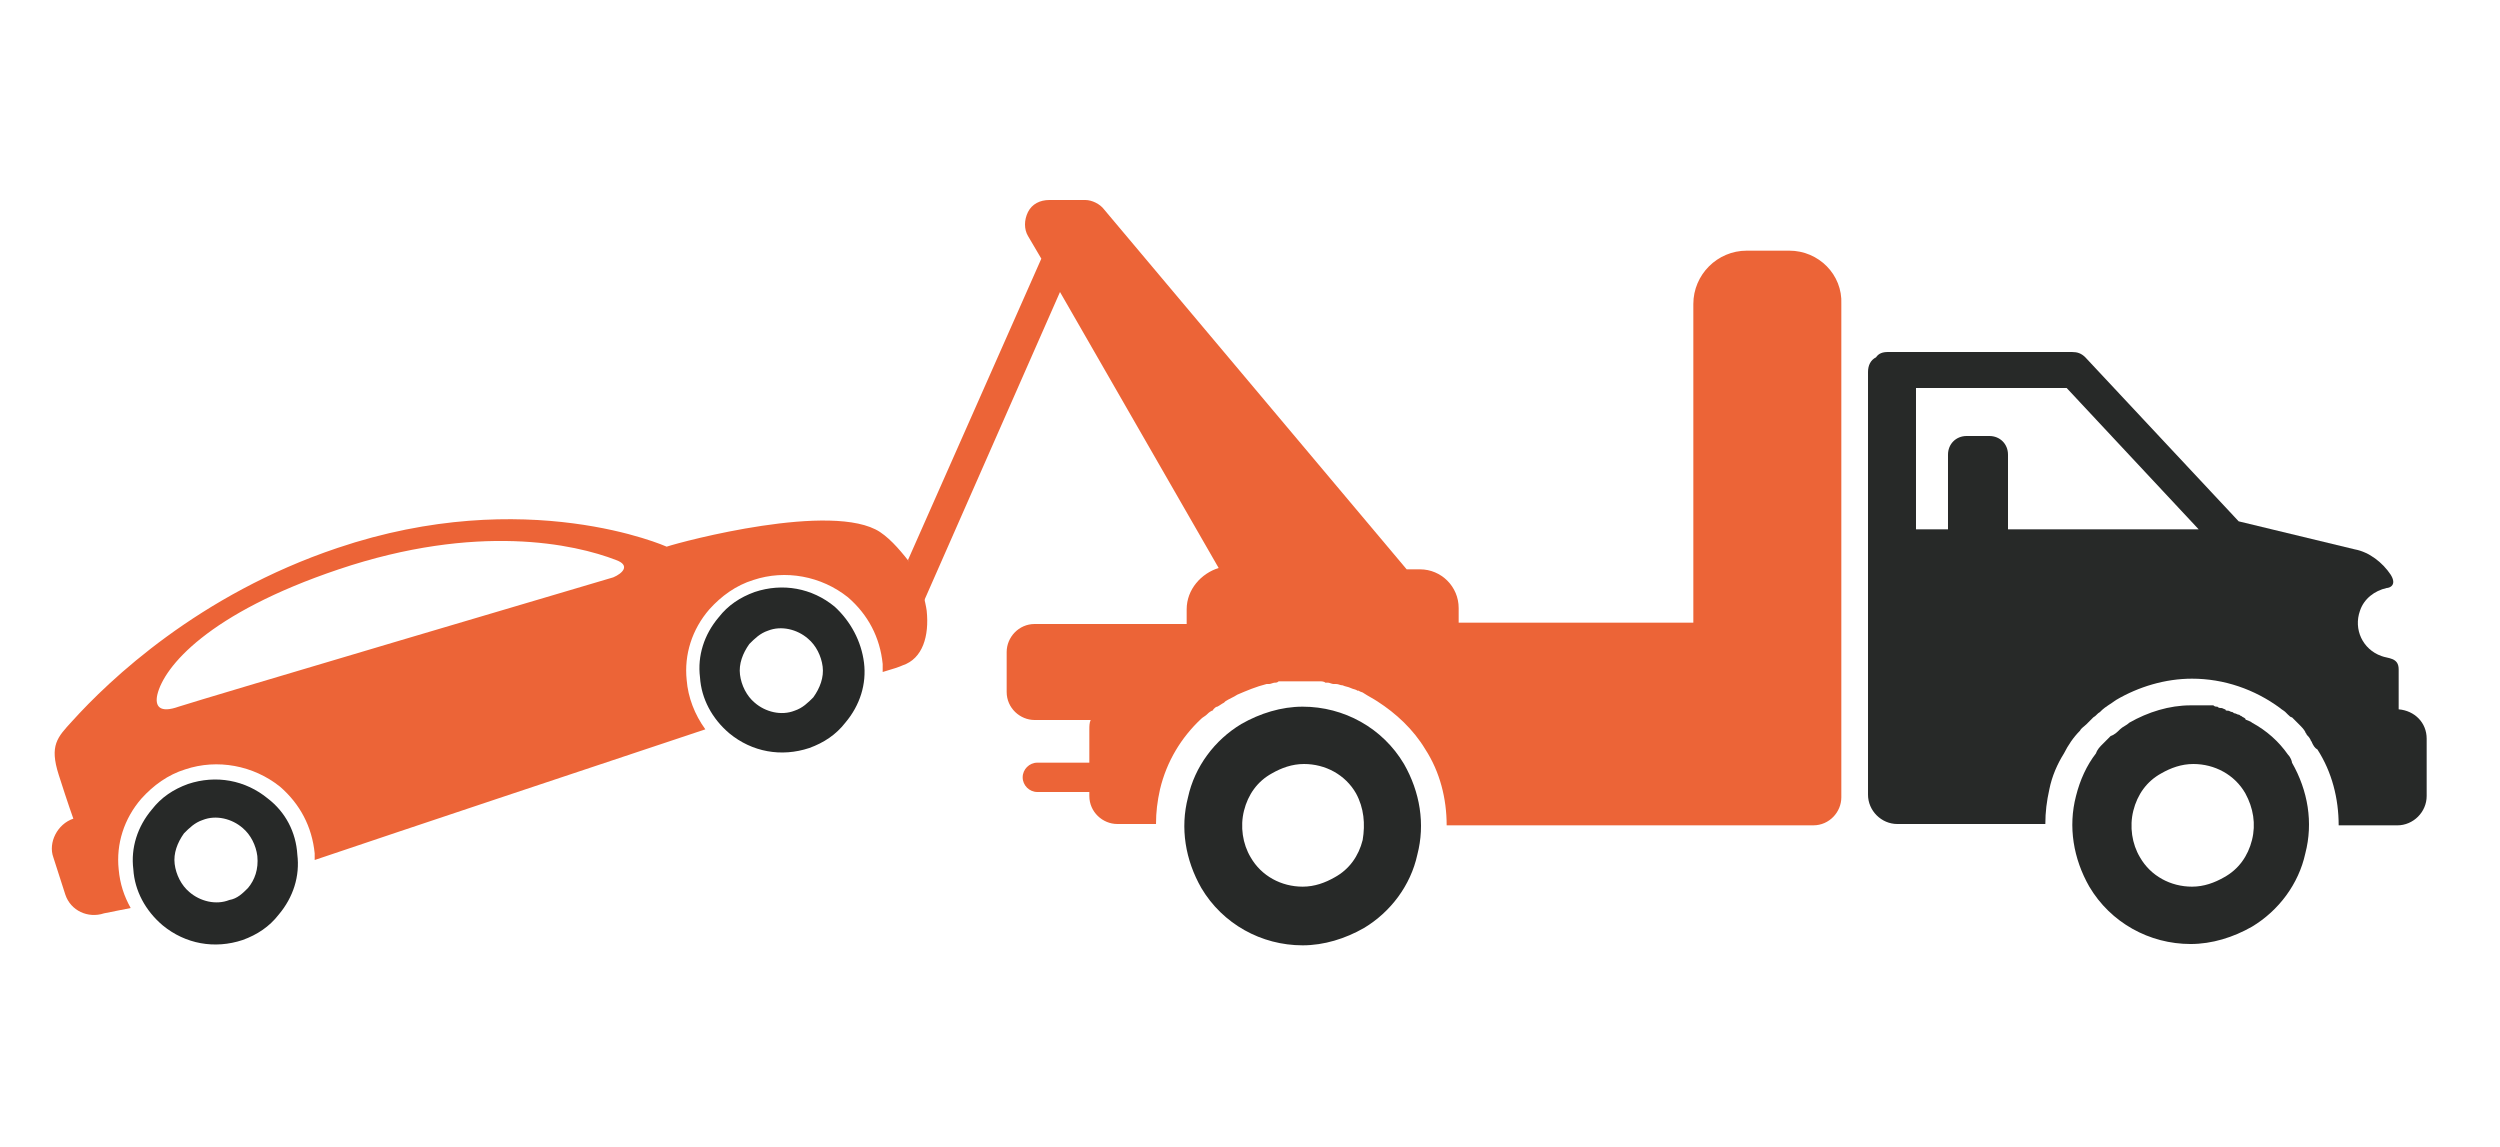
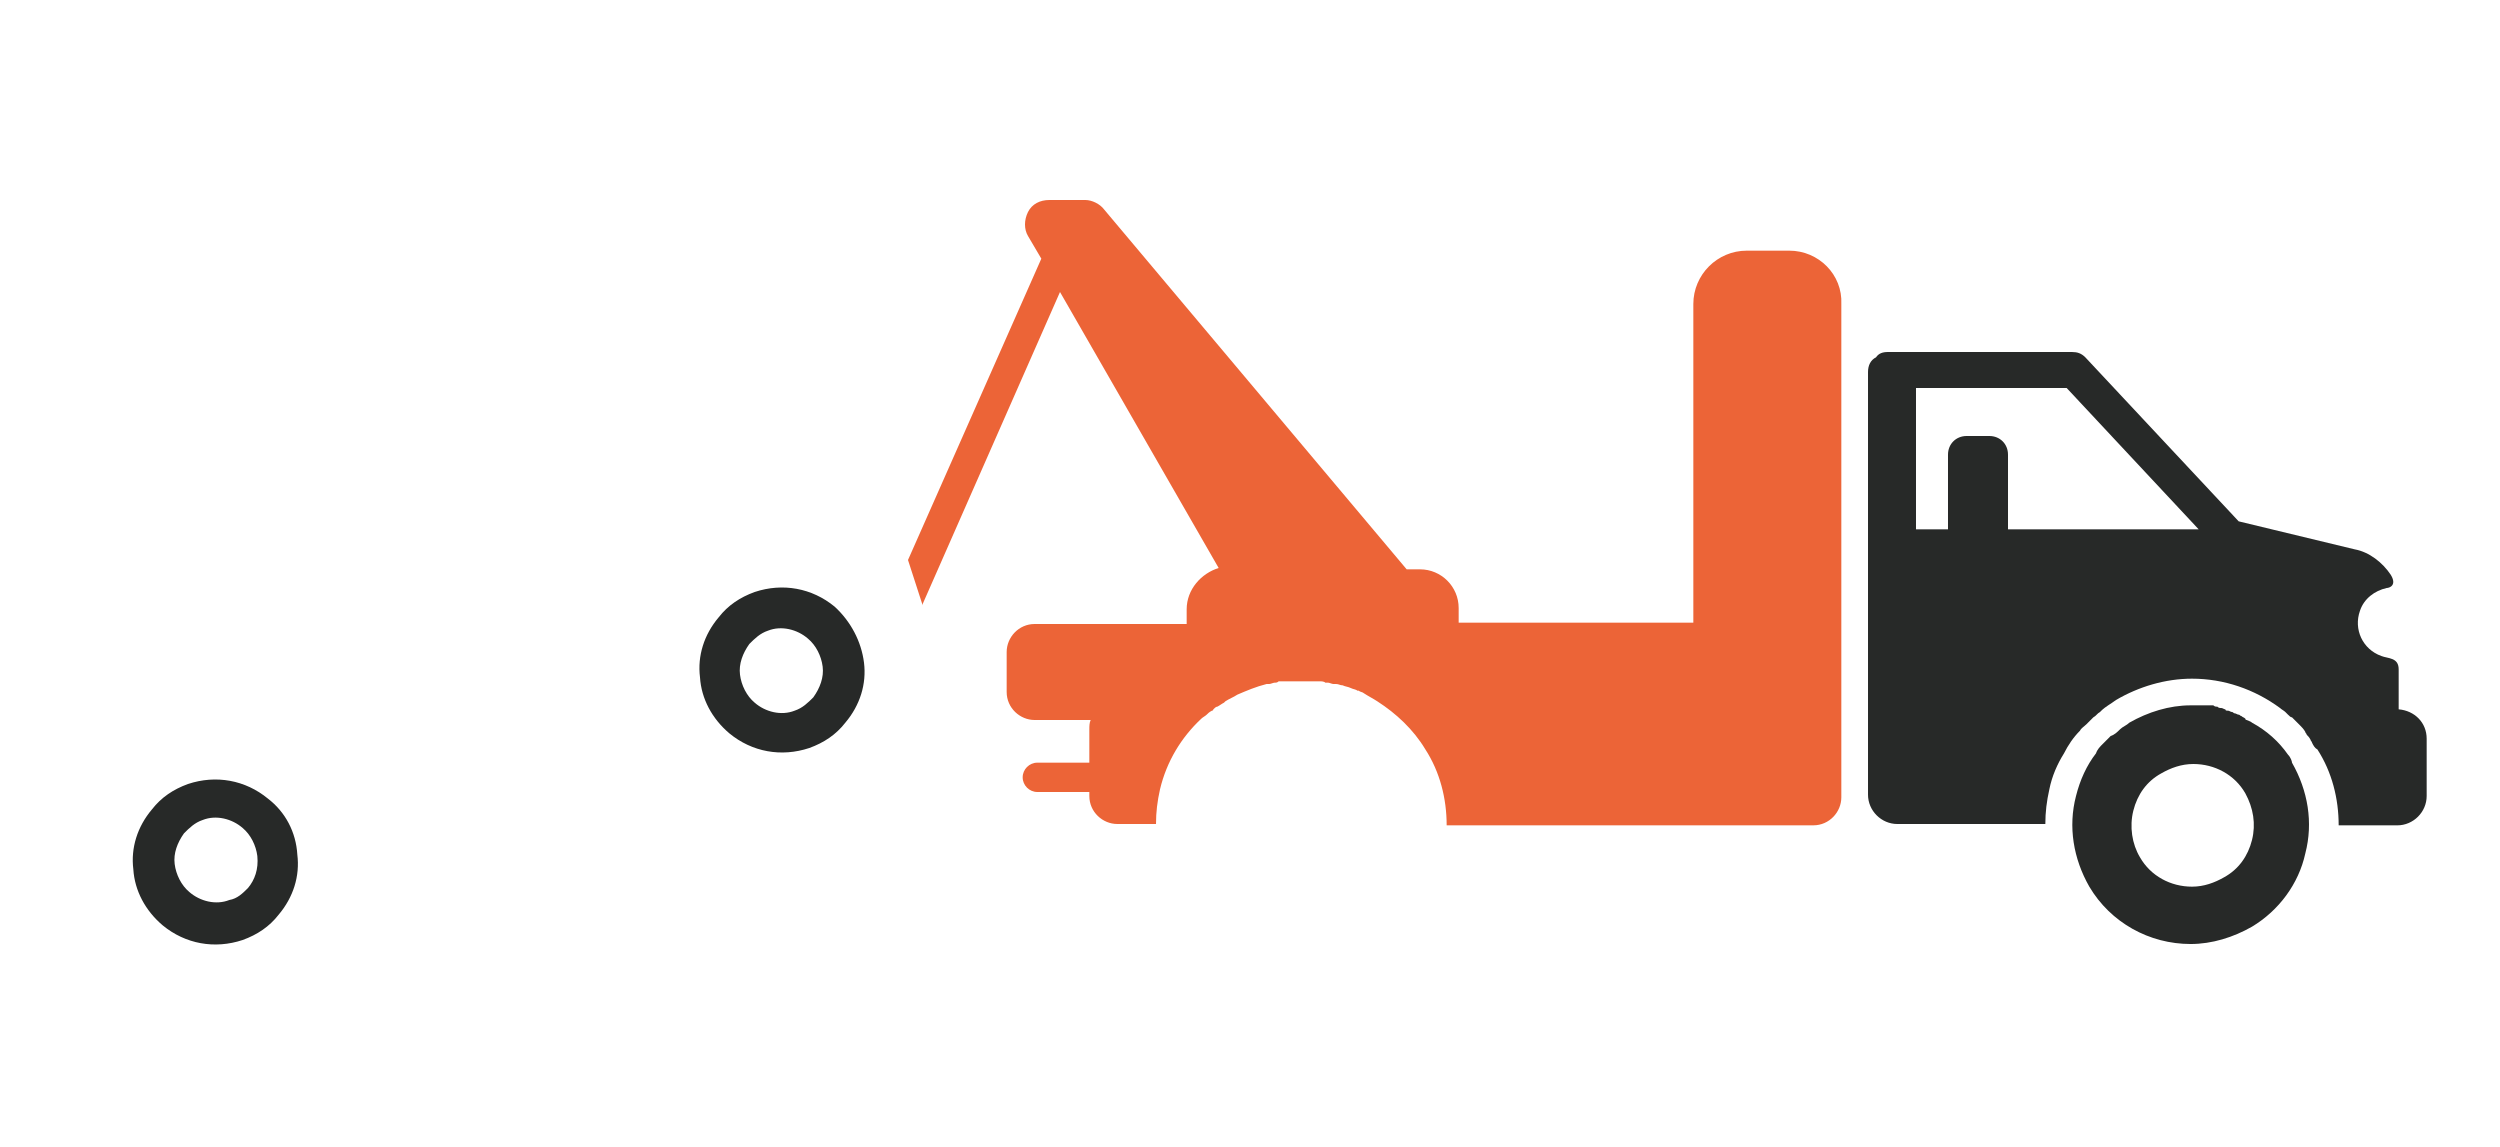
<svg xmlns="http://www.w3.org/2000/svg" version="1.1" id="Layer_1" x="0px" y="0px" viewBox="0 0 187.5 86" style="enable-background:new 0 0 187.5 86;" xml:space="preserve">
  <style type="text/css">
	.st0{fill:#272928;}
	.st1{fill:#EC6437;}
</style>
  <g>
-     <path class="st0" d="M97.7,53c-1.6,0-3.2,0.5-4.6,1.3c-2,1.2-3.5,3.2-4,5.5c-0.6,2.3-0.2,4.7,1,6.8c1.6,2.7,4.5,4.3,7.6,4.3   c1.6,0,3.2-0.5,4.6-1.3c2-1.2,3.5-3.2,4-5.5c0.6-2.3,0.2-4.7-1-6.8C103.7,54.6,100.8,53,97.7,53z M102.2,63c-0.3,1.2-1,2.2-2.1,2.8   c-0.7,0.4-1.5,0.7-2.4,0.7c-1.6,0-3.1-0.8-3.9-2.2c-0.6-1-0.8-2.3-0.5-3.5c0.3-1.2,1-2.2,2.1-2.8c0.7-0.4,1.5-0.7,2.4-0.7   c1.6,0,3.1,0.8,3.9,2.2C102.3,60.6,102.4,61.8,102.2,63z" />
    <path class="st1" d="M134.2,18.8h-3.2c-2.2,0-4,1.8-4,4v23.9h-17.6v-1.1c0-1.6-1.3-2.9-2.9-2.9h-1l-22.7-27   c-0.3-0.4-0.9-0.7-1.4-0.7h-2.7c-0.7,0-1.3,0.3-1.6,0.9c-0.3,0.6-0.3,1.3,0,1.8l1,1.7l-10,22.6c0,0,0,0,0,0l1.1,3.4c0,0,0,0,0-0.1   l10.3-23.4l11.9,20.7C90.1,43,89,44.2,89,45.7v1.1H77.6c-1.2,0-2.1,1-2.1,2.1v3c0,1.2,1,2.1,2.1,2.1h4.2c-0.1,0.2-0.1,0.5-0.1,0.7   v2.5h-3.9c-0.6,0-1.1,0.5-1.1,1.1c0,0.6,0.5,1.1,1.1,1.1h3.9v0.3c0,1.2,1,2.1,2.1,2.1h2.9c0-0.9,0.1-1.7,0.3-2.6   c0.5-2.1,1.6-3.9,3.1-5.3c0.1-0.1,0.3-0.2,0.4-0.3c0,0,0,0,0,0c0.1-0.1,0.2-0.2,0.4-0.3c0,0,0.1,0,0.1-0.1c0.1-0.1,0.2-0.2,0.3-0.2   c0.2-0.1,0.3-0.2,0.5-0.3c0,0,0.1-0.1,0.1-0.1c0.3-0.2,0.6-0.3,0.9-0.5c0.7-0.3,1.4-0.6,2.2-0.8c0.1,0,0.1,0,0.2,0   c0.1,0,0.3-0.1,0.4-0.1c0.1,0,0.2,0,0.3-0.1c0.1,0,0.2,0,0.3,0c0.1,0,0.3,0,0.4,0c0.1,0,0.2,0,0.3,0c0.2,0,0.5,0,0.7,0   c0.2,0,0.4,0,0.6,0c0.1,0,0.1,0,0.2,0c0.1,0,0.3,0,0.4,0c0.1,0,0.1,0,0.2,0c0.1,0,0.3,0,0.4,0.1c0.1,0,0.1,0,0.2,0   c0.1,0,0.3,0.1,0.4,0.1c0.1,0,0.1,0,0.2,0c0.2,0,0.3,0.1,0.5,0.1c0,0,0,0,0,0c0.2,0.1,0.4,0.1,0.6,0.2h0c0.2,0.1,0.4,0.1,0.5,0.2   c0,0,0.1,0,0.1,0c0.1,0.1,0.3,0.1,0.4,0.2c0.3,0.2,0.7,0.4,1,0.6h0c1.4,0.9,2.7,2.1,3.6,3.6c1.1,1.7,1.6,3.7,1.6,5.7h27.5   c1.2,0,2.1-1,2.1-2.1v-4.3v-0.4v-0.4v-5.9V22.8C138.2,20.6,136.4,18.8,134.2,18.8z" />
-     <path class="st1" d="M66,39.9c-3.5-2.3-14.8,0.7-16,1.1c0,0-10.5-4.7-24.7,0.1c-10.4,3.5-17.1,9.9-19.9,13c-1.1,1.2-1.7,1.8-1,4   c0.7,2.2,1.1,3.3,1.1,3.3c-1.2,0.4-1.9,1.8-1.5,2.9l0.9,2.8c0.4,1.2,1.7,1.8,2.9,1.4l2-0.4c-0.5-0.9-0.8-1.8-0.9-2.9   c-0.2-1.9,0.4-3.8,1.7-5.3c0.9-1,2-1.8,3.3-2.2c2.4-0.8,5.1-0.3,7.1,1.3c1.5,1.3,2.4,3,2.6,5c0,0.2,0,0.3,0,0.5   c7.1-2.4,19.4-6.5,29.3-9.8c-0.8-1.1-1.3-2.4-1.4-3.7c-0.2-1.9,0.4-3.8,1.7-5.3c0.9-1,2-1.8,3.3-2.2c2.4-0.8,5.1-0.3,7.1,1.3   c1.5,1.3,2.4,3,2.6,5c0,0.2,0,0.4,0,0.6c0.7-0.2,1.3-0.4,1.5-0.5c1.5-0.5,2-2.2,1.8-4.1c0,0-0.2-1.6-1.1-3.4   C67.7,41.5,66.9,40.5,66,39.9z M46,43.3c-0.7,0.2-31.1,9.2-32.6,9.7c-1.4,0.5-1.8,0-1.6-0.9c0.5-2.1,3.8-6.1,13.6-9.4   c10.4-3.5,17.7-1.9,20.8-0.7C47.3,42.4,46.7,43,46,43.3z" />
    <path class="st0" d="M62.6,45.5c-1.7-1.4-3.9-1.8-6-1.1c-1.1,0.4-2,1-2.7,1.9c-1.1,1.3-1.6,2.9-1.4,4.5c0.1,1.6,0.9,3.1,2.2,4.2   c1.7,1.4,3.9,1.8,6,1.1c1.1-0.4,2-1,2.7-1.9c1.1-1.3,1.6-2.9,1.4-4.5C64.6,48.1,63.8,46.6,62.6,45.5z M61,52.3   c-0.4,0.4-0.8,0.8-1.4,1c-1,0.4-2.2,0.1-3-0.6c-0.6-0.5-1-1.3-1.1-2.1c-0.1-0.8,0.2-1.6,0.7-2.3c0.4-0.4,0.8-0.8,1.4-1   c1-0.4,2.2-0.1,3,0.6c0.6,0.5,1,1.3,1.1,2.1C61.8,50.8,61.5,51.6,61,52.3z" />
    <path class="st0" d="M20.1,59.9c-1.7-1.4-3.9-1.8-6-1.1c-1.1,0.4-2,1-2.7,1.9c-1.1,1.3-1.6,2.9-1.4,4.5c0.1,1.6,0.9,3.1,2.2,4.2   c1.7,1.4,3.9,1.8,6,1.1c1.1-0.4,2-1,2.7-1.9c1.1-1.3,1.6-2.9,1.4-4.5C22.2,62.4,21.4,60.9,20.1,59.9z M18.6,66.6   c-0.4,0.4-0.8,0.8-1.4,0.9c-1,0.4-2.2,0.1-3-0.6c-0.6-0.5-1-1.3-1.1-2.1c-0.1-0.8,0.2-1.6,0.7-2.3c0.4-0.4,0.8-0.8,1.4-1   c1-0.4,2.2-0.1,3,0.6c0.6,0.5,1,1.3,1.1,2.1C19.4,65.2,19.1,66,18.6,66.6z" />
    <path class="st0" d="M171.6,56.6L171.6,56.6L171.6,56.6c-0.7-1-1.6-1.8-2.7-2.4c0,0,0,0,0,0c-0.1-0.1-0.2-0.1-0.4-0.2   c0,0-0.1,0-0.1-0.1c-0.1-0.1-0.2-0.1-0.3-0.2c-0.1,0-0.1-0.1-0.2-0.1c-0.1,0-0.2-0.1-0.3-0.1c-0.1,0-0.1-0.1-0.2-0.1   c-0.1,0-0.2-0.1-0.3-0.1c-0.1,0-0.2,0-0.2-0.1c-0.1,0-0.2-0.1-0.3-0.1c-0.1,0-0.2,0-0.3-0.1c-0.1,0-0.2,0-0.3-0.1   c-0.1,0-0.2,0-0.3,0c-0.1,0-0.2,0-0.2,0c-0.1,0-0.2,0-0.4,0c-0.1,0-0.1,0-0.2,0c-0.2,0-0.4,0-0.6,0c-1.6,0-3.2,0.5-4.6,1.3   c-0.2,0.2-0.5,0.3-0.7,0.5c0,0,0,0,0,0c-0.2,0.2-0.4,0.4-0.7,0.5c0,0,0,0,0,0c-0.2,0.2-0.4,0.4-0.6,0.6c0,0,0,0,0,0   c-0.2,0.2-0.4,0.4-0.5,0.7c0,0,0,0,0,0l0,0c-0.7,0.9-1.2,2-1.5,3.2c-0.6,2.3-0.2,4.7,1,6.8c1.6,2.7,4.5,4.3,7.6,4.3   c1.6,0,3.2-0.5,4.6-1.3c2-1.2,3.5-3.2,4-5.5c0.6-2.3,0.2-4.7-1-6.8C171.9,57.1,171.8,56.8,171.6,56.6z M168.9,63   c-0.3,1.2-1,2.2-2.1,2.8c-0.7,0.4-1.5,0.7-2.4,0.7c-1.6,0-3.1-0.8-3.9-2.2c-0.6-1-0.8-2.3-0.5-3.5c0.3-1.2,1-2.2,2.1-2.8   c0.7-0.4,1.5-0.7,2.4-0.7c1.6,0,3.1,0.8,3.9,2.2C169,60.6,169.2,61.8,168.9,63z" />
    <path class="st0" d="M179.9,53.2c0-0.2,0-0.3,0-0.5c0,0,0-1.6,0-2.5c0-0.9-0.8-0.8-1.3-1c-1.4-0.5-2.1-2-1.6-3.4   c0.3-0.9,1.1-1.5,2-1.7c0.2,0,0.8-0.2,0.3-1c-0.6-0.9-1.6-1.7-2.7-1.9l-8.7-2.1l-11.5-12.3c-0.3-0.3-0.6-0.4-1-0.4h-13.8   c-0.4,0-0.7,0.1-0.9,0.4c-0.4,0.2-0.6,0.6-0.6,1.1v18.2c0,0.1,0,0.1,0,0.2l0,9.8v3.5c0,1.2,1,2.2,2.2,2.2h11.1   c0-0.9,0.1-1.7,0.3-2.6c0.2-1,0.6-1.9,1.1-2.7h0c0.3-0.6,0.7-1.2,1.2-1.7c0,0,0,0,0,0c0.1-0.2,0.3-0.3,0.5-0.5c0,0,0,0,0,0   c0.1-0.1,0.3-0.3,0.4-0.4c0,0,0.1-0.1,0.1-0.1c0.2-0.1,0.3-0.3,0.5-0.4c0,0,0.1-0.1,0.1-0.1c0.3-0.3,0.7-0.5,1.1-0.8   c1.7-1,3.7-1.6,5.7-1.6c2.4,0,4.7,0.8,6.6,2.2c0,0,0,0,0,0c0.1,0.1,0.3,0.2,0.4,0.3c0.1,0.1,0.1,0.1,0.2,0.2   c0.1,0.1,0.2,0.2,0.3,0.2c0.1,0.1,0.1,0.1,0.2,0.2c0.1,0.1,0.2,0.2,0.3,0.3c0,0,0.1,0.1,0.1,0.1c0.1,0.1,0.3,0.3,0.4,0.5   c0,0.1,0.1,0.1,0.1,0.2c0.1,0.1,0.2,0.2,0.3,0.4c0,0.1,0.1,0.1,0.1,0.2c0.1,0.2,0.2,0.4,0.4,0.5c1.1,1.7,1.6,3.7,1.6,5.7h4.4   c1.2,0,2.2-1,2.2-2.2v-4.3C182,54.2,181.1,53.3,179.9,53.2z M150.6,39.7v-5.6c0-0.8-0.6-1.4-1.4-1.4h-1.7c-0.8,0-1.4,0.6-1.4,1.4   v5.6h-2.4V29.1h11.3l9.9,10.6H150.6z" />
  </g>
  <g>
</g>
  <g>
</g>
  <g>
</g>
  <g>
</g>
  <g>
</g>
  <g>
</g>
  <g>
</g>
  <g>
</g>
  <g>
</g>
  <g>
</g>
  <g>
</g>
  <g>
</g>
  <g>
</g>
  <g>
</g>
  <g>
</g>
</svg>